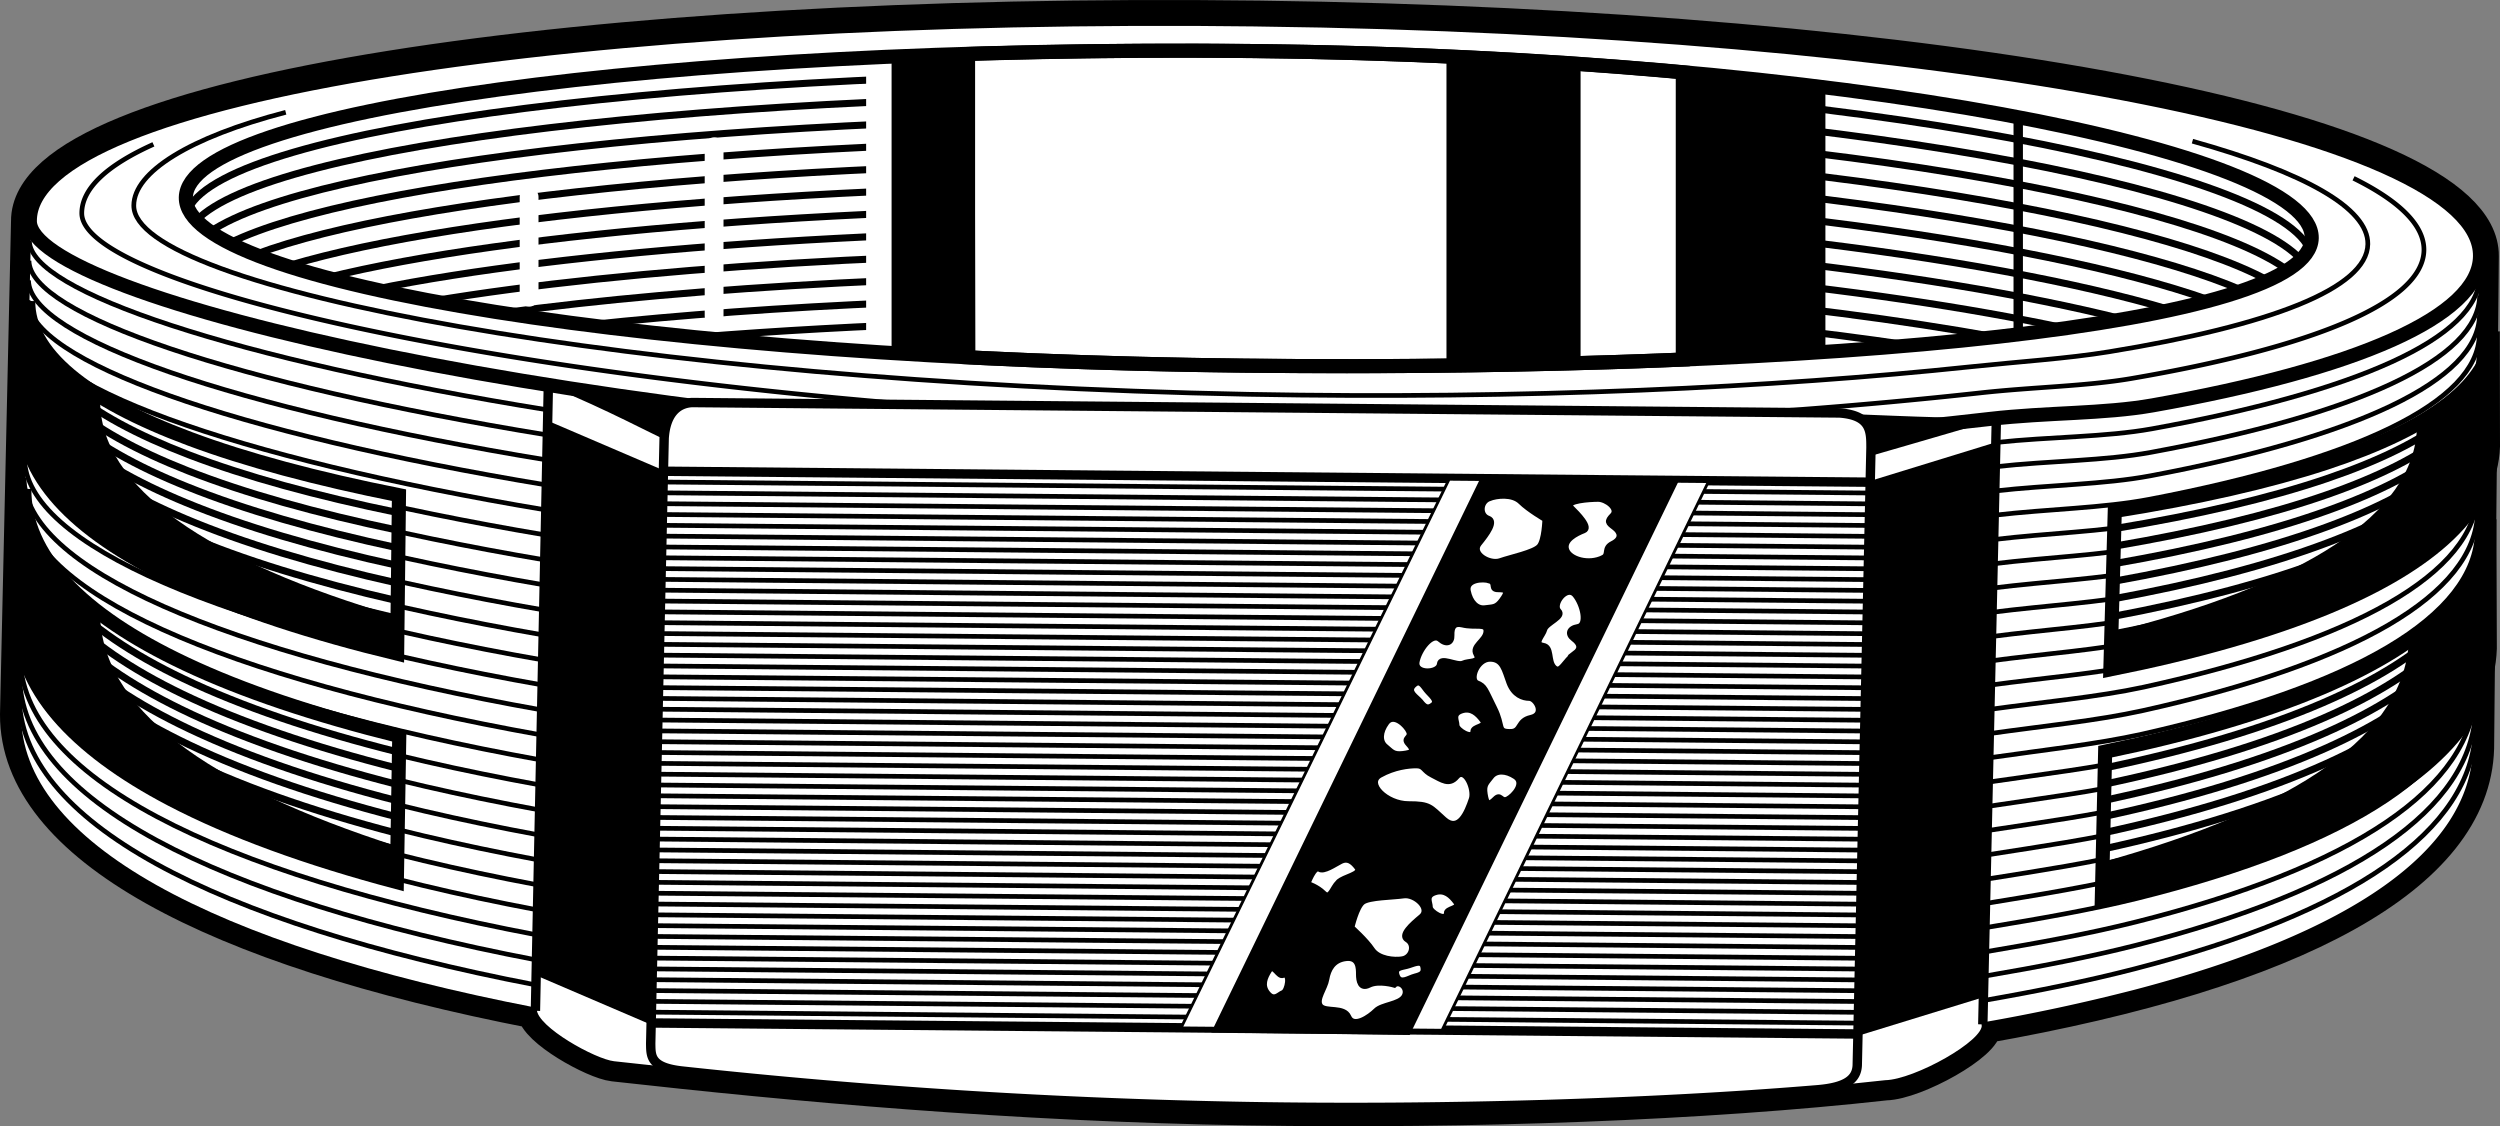
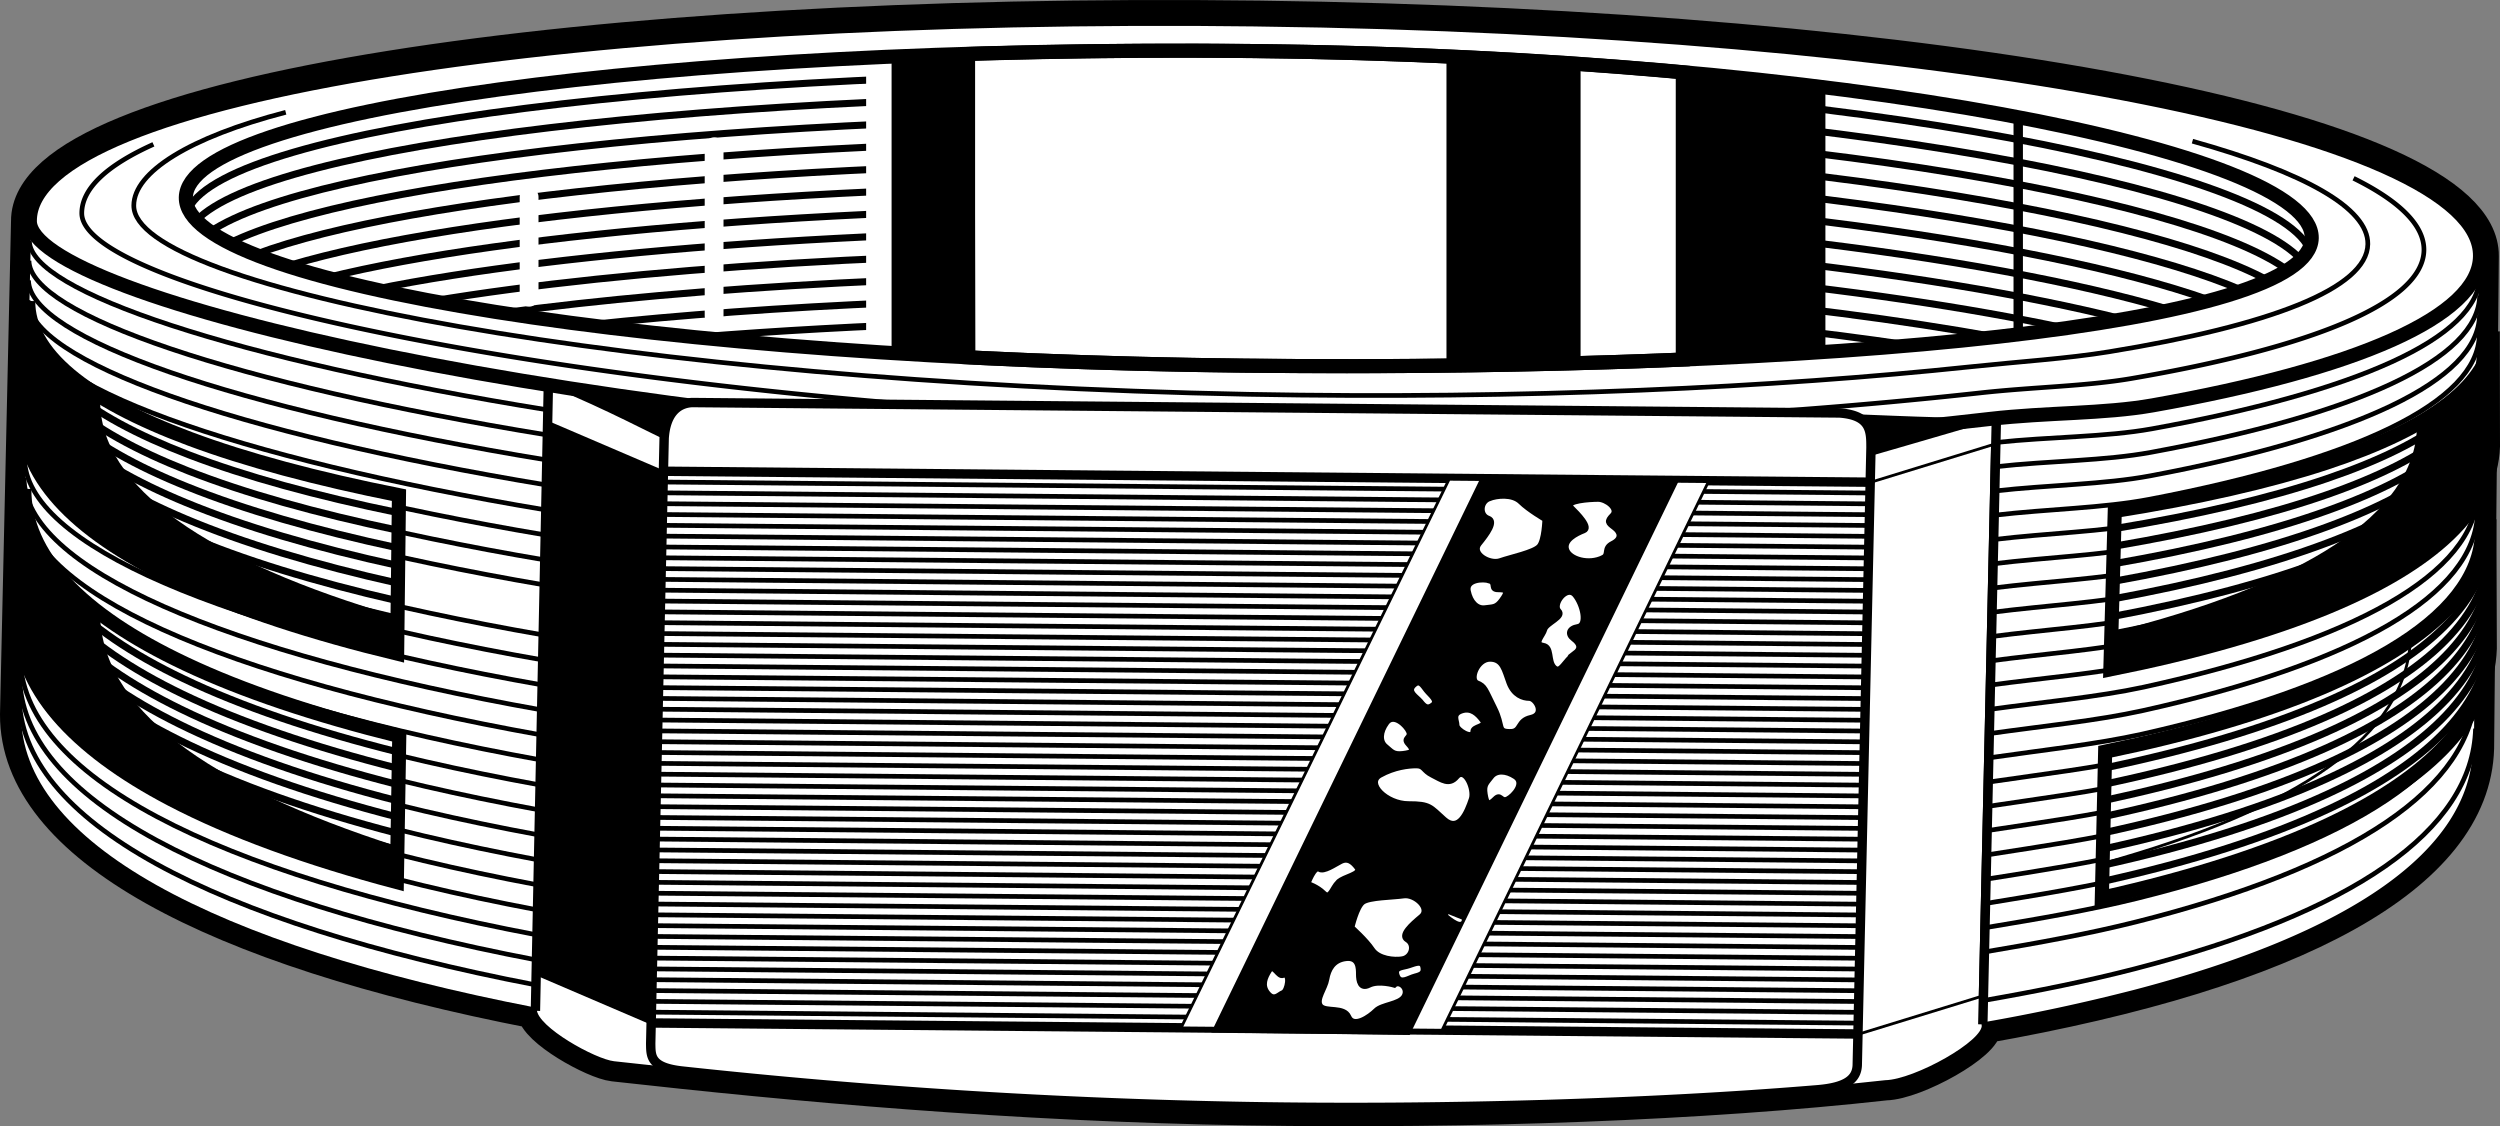
<svg xmlns="http://www.w3.org/2000/svg" width="132.91" height="59.875">
  <rect width="100%" height="100%" fill="#808080" stroke="none" />
  <path d="M1 37.983c-.03 6.875 10.227 12.367 27.465 15.71.055.97 3.156 2.688 4.172 2.801 9.586 1.07 20.937 2.121 33.683 2.336 11.852.2 24.38-.265 33.914-1.328 1.559-.031 5.336-2.129 5.196-3.023 16.566-2.914 25.976-7.985 26.168-14.7l.25-26.16c.09-6.757-28.961-12.117-64.887-12.586C31.035.57 1.531 5.003 1.586 11.76L1 37.983" />
  <path fill="none" stroke="#000" stroke-width="2" d="M1 37.983c-.03 6.875 10.227 12.367 27.465 15.71.055.97 3.156 2.688 4.172 2.801 9.586 1.07 20.937 2.121 33.683 2.336 11.852.2 24.38-.265 33.914-1.328 1.559-.031 5.336-2.129 5.196-3.023 16.566-2.914 25.976-7.985 26.168-14.7l.25-26.16c.09-6.757-28.961-12.117-64.887-12.586C31.035.57 1.531 5.003 1.586 11.76Zm0 0" />
  <path fill="#fff" d="M1 37.983c-.03 6.875 10.227 12.367 27.465 15.71.055.97 3.156 2.688 4.172 2.801 9.586 1.07 20.937 2.121 33.683 2.336 11.852.2 24.38-.265 33.914-1.328 1.559-.031 5.336-2.129 5.196-3.023 16.566-2.914 25.976-7.985 26.168-14.7l.25-26.16c.09-6.757-28.961-12.117-64.887-12.586C31.035.57 1.531 5.003 1.586 11.76L1 37.983" />
  <path fill="none" stroke="#000" stroke-width=".15" d="M1 37.983c-.03 6.875 10.227 12.367 27.465 15.71.055.97 3.156 2.688 4.172 2.801 9.586 1.07 20.937 2.121 33.683 2.336 11.852.2 24.38-.265 33.914-1.328 1.559-.031 5.336-2.129 5.196-3.023 16.566-2.914 25.976-7.985 26.168-14.7l.25-26.16c.09-6.757-28.961-12.117-64.887-12.586C31.035.57 1.531 5.003 1.586 11.76Zm0 0" />
  <path fill="#fff" d="M66.961 1.033C31.035.57 1.531 5.003 1.586 11.76c.031 4.094 29.152 10.957 65.055 12.254 14.797.531 28.238-.484 39.152-1.742 3.05-.352 6.059-.262 8.656-.723 10.774-1.914 17.36-4.715 17.399-7.93.09-6.757-28.961-12.117-64.887-12.586" />
  <path fill="none" stroke="#000" stroke-width=".75" d="M66.961 1.033C31.035.57 1.531 5.003 1.586 11.76c.031 4.094 29.152 10.957 65.055 12.254 14.797.531 28.238-.484 39.152-1.742 3.05-.352 6.059-.262 8.656-.723 10.774-1.914 17.36-4.715 17.399-7.93.09-6.757-28.961-12.117-64.887-12.586Zm0 0" />
  <path fill="none" stroke="#000" stroke-width=".25" d="M105.43 54.479a103.061 103.061 0 0 0 8.02-1.723c11.554-3.016 17.991-7.433 18.148-12.976" />
  <path fill="none" stroke="#000" stroke-width=".25" d="M105.461 53.19c2.895-.504 5.582-1.051 8.031-1.684 11.52-2.969 17.965-7.324 18.117-12.77" />
-   <path fill="none" stroke="#000" stroke-width=".25" d="M105.488 51.897c2.899-.492 5.59-1.016 8.043-1.637 11.493-2.926 17.938-7.219 18.086-12.57" />
  <path fill="none" stroke="#000" stroke-width=".25" d="M105.516 50.608c2.898-.485 5.601-.98 8.054-1.598 11.461-2.883 17.914-7.105 18.059-12.367" />
  <path fill="none" stroke="#000" stroke-width=".25" d="M105.543 49.319c2.902-.477 5.613-.95 8.066-1.555 11.43-2.84 17.891-7 18.028-12.168" />
  <path fill="none" stroke="#000" stroke-width=".25" d="M105.57 48.03c2.903-.47 5.621-.918 8.082-1.516 11.395-2.793 17.864-6.89 17.997-11.965" />
  <path fill="none" stroke="#000" stroke-width=".25" d="M105.598 46.74c2.906-.46 5.633-.882 8.093-1.472 11.368-2.75 17.836-6.785 17.965-11.766" />
  <path fill="none" stroke="#000" stroke-width=".25" d="M105.625 45.451c2.906-.453 5.64-.851 8.106-1.433 11.335-2.707 17.812-6.672 17.937-11.563" />
  <path fill="none" stroke="#000" stroke-width=".25" d="M105.652 44.158c2.91-.445 5.653-.812 8.118-1.39 11.304-2.66 17.789-6.563 17.91-11.36" />
  <path fill="none" stroke="#000" stroke-width=".25" d="M105.68 42.87c2.91-.438 5.664-.782 8.129-1.348 11.273-2.617 17.765-6.457 17.879-11.16" />
  <path fill="none" stroke="#000" stroke-width=".25" d="M105.707 41.58c2.914-.43 5.672-.746 8.145-1.308 11.242-2.574 17.734-6.344 17.847-10.953" />
  <path fill="none" stroke="#000" stroke-width=".25" d="M105.734 40.291c2.915-.422 5.684-.715 8.157-1.265 11.21-2.532 17.71-6.239 17.816-10.754" />
  <path fill="none" stroke="#000" stroke-width=".25" d="M105.766 39.002c2.914-.414 5.691-.68 8.164-1.226 11.18-2.485 17.687-6.13 17.789-10.551" />
  <path fill="none" stroke="#000" stroke-width=".25" d="M105.793 37.713c2.914-.406 5.7-.648 8.176-1.183 11.148-2.446 17.664-6.02 17.758-10.352" />
  <path fill="none" stroke="#000" stroke-width=".25" d="M105.82 36.42c2.918-.394 5.711-.61 8.192-1.14 11.117-2.399 17.633-5.91 17.726-10.149" />
  <path fill="none" stroke="#000" stroke-width=".25" d="M105.848 35.131c2.918-.387 5.722-.578 8.203-1.101 11.086-2.352 17.61-5.801 17.7-9.946" />
  <path fill="none" stroke="#000" stroke-width=".25" d="M105.875 33.842c2.922-.383 5.73-.543 8.215-1.059 11.055-2.308 17.586-5.695 17.668-9.746" />
  <path fill="none" stroke="#000" stroke-width=".25" d="M105.902 32.553c2.922-.375 5.743-.512 8.227-1.02 11.023-2.265 17.562-5.585 17.64-9.543" />
  <path fill="none" stroke="#000" stroke-width=".25" d="M105.93 31.264c2.926-.367 5.754-.477 8.238-.977 10.996-2.222 17.54-5.476 17.61-9.343" />
  <path fill="none" stroke="#000" stroke-width=".25" d="M105.957 29.975c2.93-.36 5.762-.445 8.254-.938 10.961-2.175 17.508-5.367 17.578-9.14" />
  <path fill="none" stroke="#000" stroke-width=".25" d="M105.984 28.686c2.93-.352 5.774-.41 8.266-.895 10.93-2.136 17.484-5.261 17.55-8.937" />
  <path fill="none" stroke="#000" stroke-width=".25" d="M106.012 27.393c2.93-.34 5.785-.375 8.277-.852 10.899-2.09 17.461-5.148 17.52-8.734" />
  <path fill="none" stroke="#000" stroke-width=".25" d="M106.04 26.104c2.933-.332 5.792-.34 8.288-.809 10.867-2.047 17.438-5.043 17.492-8.535" />
  <path fill="none" stroke="#000" stroke-width=".25" d="M106.066 24.815c2.938-.325 5.805-.309 8.301-.77 10.84-2.004 17.41-4.933 17.461-8.332" />
  <path fill="none" stroke="#000" stroke-width=".25" d="M106.098 23.526c2.933-.317 5.808-.278 8.312-.73 10.805-1.958 17.383-4.821 17.43-8.13" />
  <path fill="none" stroke="#000" stroke-width=".25" d="M106.125 22.237c2.938-.309 5.82-.243 8.324-.688 10.774-1.914 17.36-4.715 17.399-7.93" />
  <path fill="none" stroke="#000" stroke-width=".25" d="M8.156 7.674c-2.465 1.11-3.808 2.344-3.808 3.664 0 4.27 27.824 10.18 62.164 11.149a285.78 285.78 0 0 0 38.75-1.598c2.851-.316 5.613-.352 8.023-.762 9.668-1.656 15.543-4.043 15.582-6.828.016-1.324-1.304-2.613-3.742-3.82" />
  <path fill="none" stroke="#000" stroke-width=".25" d="M15.191 5.971c-5.125 1.332-8.066 3.18-8.078 4.95-.039 4.44 26.493 9.398 59.266 10.042 14.66.277 28.012-.367 38.348-1.46 2.66-.282 5.172-.438 7.398-.802 8.559-1.394 13.723-3.367 13.758-5.722.027-1.922-3.395-3.817-9.324-5.473" />
  <path fill="none" stroke="#000" stroke-width=".375" d="M122.75 13.205c-2.11-4.43-26.45-8.996-56.223-9.3C36.72 3.6 12.242 6.764 10.04 11.073" />
  <path fill="none" stroke="#000" stroke-width=".375" d="M122.336 13.803c-3.879-4.234-27.367-8.418-55.809-8.707-28.574-.293-52.246 2.602-56.101 6.637" />
  <path fill="none" stroke="#000" stroke-width=".375" d="M121.64 14.381c-5.46-4.016-28.042-7.816-55.113-8.094-27.113-.277-49.812 2.317-55.355 6.028" />
  <path fill="none" stroke="#000" stroke-width=".375" d="M120.594 14.916c-6.89-3.765-28.473-7.18-54.067-7.441-25.66-.262-47.363 2.047-54.316 5.441" />
  <path fill="none" stroke="#000" stroke-width=".375" d="M119.246 15.455c-8.066-3.5-28.61-6.543-52.719-6.789-24.148-.246-44.793 1.785-52.937 4.856" />
  <path fill="none" stroke="#000" stroke-width=".375" d="M117.438 15.944c-9.055-3.2-28.434-5.856-50.91-6.086-22.532-.23-42.016 1.52-51.137 4.25" />
  <path fill="none" stroke="#000" stroke-width=".375" d="M115.348 16.46c-9.742-2.891-27.946-5.2-48.82-5.415-21.024-.215-39.391 1.297-49.169 3.719" />
  <path fill="none" stroke="#000" stroke-width=".375" d="M112.79 16.951c-10.184-2.554-27.099-4.515-46.263-4.714-19.32-.196-36.402 1.066-46.628 3.148" />
  <path fill="none" stroke="#000" stroke-width=".375" d="M109.867 17.463c-10.336-2.215-25.906-3.855-43.34-4.035-17.488-.18-33.136.836-43.535 2.574" />
  <path fill="none" stroke="#000" stroke-width=".375" d="M106.184 17.932C96.004 16.088 82 14.78 66.527 14.619c-15.527-.16-29.605.625-39.843 2.02" />
  <path fill="none" stroke="#000" stroke-width=".375" d="M101.504 18.35c-9.61-1.43-21.758-2.406-34.977-2.54-13.304-.136-25.546.419-35.218 1.458" />
  <path fill="none" stroke="#000" stroke-width=".375" d="M95.809 18.783c-8.532-1.011-18.555-1.671-29.282-1.785-10.828-.11-20.953.239-29.562.934" />
  <path fill="none" stroke="#000" stroke-width=".375" d="M87.965 19.182a292.026 292.026 0 0 0-21.438-.992 358.952 358.952 0 0 0-21.593.41" />
  <path fill="#fff" d="M132.344 27.608c-.121 3.527-3.242 6.543-8.91 8.957-3.102 1.32-6.965 2.457-11.516 3.398l-.176 7.766c4.828-1.082 8.91-2.395 12.133-3.922 5.375-2.547 8.371-5.688 8.492-9.328l-.023-6.871" />
  <path fill="none" stroke="#000" stroke-width=".75" d="M132.344 27.608c-.121 3.527-3.242 6.543-8.91 8.957-3.102 1.32-6.965 2.457-11.516 3.398l-.176 7.766c4.828-1.082 8.91-2.395 12.133-3.922 5.375-2.547 8.371-5.688 8.492-9.328zm0 0" />
-   <path d="M111.742 47.729c12.875-2.88 20.43-7.422 20.625-13.25l-.023-6.871c-.082 2.386-1.504 4.449-4.195 6.34-.176 5.171-6.02 9.078-16.36 11.96l-.047 1.82" />
  <path fill="none" stroke="#000" stroke-width=".15" d="M111.742 47.729c12.875-2.88 20.43-7.422 20.625-13.25l-.023-6.871c-.082 2.386-1.504 4.449-4.195 6.34-.176 5.171-6.02 9.078-16.36 11.96zm0 0" />
  <path fill="#fff" d="M132.524 17.62c-.09 2.773-3.223 5.124-8.856 6.984-3.043 1-6.82 1.86-11.238 2.562l-.235 8.422c4.567-.914 8.454-2.027 11.567-3.316 5.562-2.305 8.66-5.176 8.773-8.532l-.011-6.12" />
  <path fill="none" stroke="#000" stroke-width=".75" d="M132.524 17.62c-.09 2.773-3.223 5.124-8.856 6.984-3.043 1-6.82 1.86-11.238 2.562l-.235 8.422c4.567-.914 8.454-2.027 11.567-3.316 5.562-2.305 8.66-5.176 8.773-8.532zm0 0" />
  <path d="M112.195 35.588c12.723-2.555 20.164-6.613 20.34-11.848l-.011-6.12c-.06 1.82-1.43 3.417-3.954 4.85v.282c-.156 4.664-6.086 8.399-16.378 10.965l.004 1.871" />
  <path fill="none" stroke="#000" stroke-width=".15" d="M112.195 35.588c12.723-2.555 20.164-6.613 20.34-11.848l-.011-6.12c-.06 1.82-1.43 3.417-3.954 4.85v.282c-.156 4.664-6.086 8.399-16.378 10.965zm0 0" />
  <path fill="none" stroke="#000" stroke-width=".375" d="M111.742 47.729c4.828-1.082 8.91-2.395 12.133-3.922 5.375-2.547 8.371-5.688 8.492-9.328" />
  <path fill="none" stroke="#000" stroke-width=".375" d="M111.762 46.865c4.797-1.062 8.855-2.359 12.062-3.863 5.407-2.531 8.418-5.656 8.543-9.289" />
  <path fill="none" stroke="#000" stroke-width=".375" d="M111.781 46.002c4.766-1.047 8.801-2.324 11.996-3.804 5.438-2.516 8.461-5.63 8.586-9.247" />
  <path fill="none" stroke="#000" stroke-width=".375" d="M111.8 45.139c4.74-1.031 8.747-2.29 11.927-3.746 5.472-2.5 8.511-5.602 8.632-9.203" />
  <path fill="none" stroke="#000" stroke-width=".375" d="M111.82 44.276c4.707-1.016 8.692-2.254 11.86-3.688 5.504-2.488 8.554-5.574 8.68-9.164" />
  <path fill="none" stroke="#000" stroke-width=".375" d="M111.84 43.412c4.676-1 8.633-2.218 11.793-3.629 5.535-2.472 8.601-5.546 8.723-9.12" />
  <path fill="none" stroke="#000" stroke-width=".375" d="M111.86 42.553c4.644-.988 8.578-2.188 11.722-3.574 5.57-2.457 8.649-5.516 8.77-9.078" />
  <path fill="none" stroke="#000" stroke-width=".375" d="M111.879 41.69c4.613-.973 8.523-2.149 11.652-3.516 5.606-2.441 8.7-5.488 8.817-9.039" />
  <path fill="none" stroke="#000" stroke-width=".375" d="M111.899 40.826c4.582-.957 8.468-2.113 11.585-3.457 5.633-2.43 8.743-5.46 8.864-8.996" />
  <path fill="none" stroke="#000" stroke-width=".375" d="M132.344 27.608c-.121 3.527-3.242 6.543-8.91 8.957-3.102 1.32-6.965 2.457-11.516 3.398" />
  <path fill="none" stroke="#000" stroke-width=".375" d="M112.195 35.588c4.567-.914 8.454-2.027 11.567-3.316 5.562-2.305 8.66-5.176 8.773-8.532" />
  <path fill="none" stroke="#000" stroke-width=".375" d="M112.223 34.655c4.55-.895 8.422-1.977 11.527-3.235 5.57-2.254 8.676-5.07 8.785-8.36" />
  <path fill="none" stroke="#000" stroke-width=".375" d="M112.25 33.721c4.531-.871 8.39-1.926 11.492-3.152 5.574-2.207 8.684-4.965 8.79-8.192" />
  <path fill="none" stroke="#000" stroke-width=".375" d="M112.274 32.783c4.519-.847 8.367-1.875 11.457-3.07 5.585-2.152 8.695-4.851 8.8-8.012" />
  <path fill="none" stroke="#000" stroke-width=".375" d="M112.3 31.846c4.5-.82 8.337-1.82 11.419-2.984 5.594-2.102 8.707-4.747 8.812-7.84" />
  <path fill="none" stroke="#000" stroke-width=".375" d="M112.324 30.912c4.485-.8 8.309-1.77 11.387-2.902 5.602-2.055 8.719-4.637 8.816-7.672" />
  <path fill="none" stroke="#000" stroke-width=".375" d="M112.352 29.975c4.468-.774 8.28-1.719 11.347-2.817 5.61-2.003 8.73-4.53 8.828-7.5" />
  <path fill="none" stroke="#000" stroke-width=".375" d="M112.379 29.041c4.45-.754 8.25-1.668 11.309-2.734 5.617-1.957 8.742-4.422 8.836-7.324" />
  <path fill="none" stroke="#000" stroke-width=".375" d="M112.402 28.104c4.438-.727 8.223-1.614 11.274-2.649 5.629-1.91 8.758-4.316 8.848-7.152" />
  <path fill="none" stroke="#000" stroke-width=".375" d="M132.524 17.62c-.09 2.773-3.223 5.124-8.856 6.984-3.043 1-6.82 1.86-11.238 2.562" />
  <path fill="#fff" d="M51.465 2.87a377.39 377.39 0 0 1 15.062-.157c8.172.086 15.934.496 22.938 1.133v15.27c-7.086.296-14.945.41-23.215.324a371.164 371.164 0 0 1-14.77-.442l-.015-7.695V2.869" />
  <path fill="none" stroke="#000" stroke-width=".75" d="M51.465 2.87a377.39 377.39 0 0 1 15.062-.157c8.172.086 15.934.496 22.938 1.133v15.27c-7.086.296-14.945.41-23.215.324a371.164 371.164 0 0 1-14.77-.442l-.015-7.695zm0 0" />
  <path d="M89.465 12.428v6.687c2.621-.109 5.125-.246 7.516-.406V4.643a231.952 231.952 0 0 0-7.516-.793v8.578" />
  <path fill="none" stroke="#000" stroke-width=".13" d="M89.465 12.428v6.687c2.621-.109 5.125-.246 7.516-.406V4.643a231.964 231.964 0 0 0-7.516-.793zm0 0" />
  <path d="M76.965 3.006c2.39.106 4.726.25 7 .406v15.891c-2.274.062-4.61.102-7 .129V3.006" />
  <path fill="none" stroke="#000" stroke-width=".13" d="M76.965 3.006c2.39.106 4.726.25 7 .406v15.891c-2.274.062-4.61.102-7 .129zm0 0" />
  <path fill="#fff" d="M46.047 3.076c2.73-.054 4.062-.156 5.418-.199v16.117c-1.356-.066-2.691-.203-5.418-.285V3.076" />
  <path d="M47.465 3.014c1.312-.055 2.644-.094 4-.137v16.117c-1.356-.066-2.691-.14-4-.222V3.014" />
  <path fill="none" stroke="#000" stroke-width=".13" d="M47.465 3.014c1.312-.055 2.644-.094 4-.137v16.117c-1.356-.066-2.691-.14-4-.222zm0 0" />
  <path fill="none" stroke="#000" stroke-width=".75" d="M66.527 2.713C35.317 2.397 9.953 5.881 9.88 10.498c-.078 4.617 25.16 8.621 56.371 8.942 31.211.32 56.57-2.164 56.649-6.785.078-4.618-25.165-9.622-56.372-9.942Zm0 0" />
  <path fill="none" stroke="#000" stroke-width=".25" d="M1 37.983c-.03 6.875 10.227 12.367 27.465 15.71" />
  <path fill="none" stroke="#000" stroke-width=".25" d="M1.024 36.932c-.032 6.703 10.253 12.113 27.468 15.433" />
  <path fill="none" stroke="#000" stroke-width=".25" d="M1.047 35.885c-.027 6.523 10.281 11.86 27.477 15.152" />
  <path fill="none" stroke="#000" stroke-width=".25" d="M1.07 34.834c-.023 6.352 10.309 11.61 27.485 14.871" />
  <path fill="none" stroke="#000" stroke-width=".25" d="M1.094 33.787c-.024 6.176 10.34 11.356 27.492 14.59" />
  <path fill="none" stroke="#000" stroke-width=".25" d="M1.117 32.737c-.02 6.003 10.367 11.101 27.496 14.312" />
  <path fill="none" stroke="#000" stroke-width=".25" d="M1.14 31.69c-.019 5.824 10.395 10.847 27.505 14.031" />
  <path fill="none" stroke="#000" stroke-width=".25" d="M1.164 30.639C1.15 36.29 11.586 41.237 28.672 44.393" />
  <path fill="none" stroke="#000" stroke-width=".25" d="M1.188 29.592c-.016 5.477 10.453 10.344 27.515 13.473" />
  <path fill="none" stroke="#000" stroke-width=".25" d="M1.211 28.541c-.012 5.305 10.48 10.094 27.523 13.196" />
  <path fill="none" stroke="#000" stroke-width=".25" d="M1.234 27.494c-.011 5.125 10.508 9.836 27.528 12.91" />
  <path fill="none" stroke="#000" stroke-width=".25" d="M1.258 26.444c-.008 4.953 10.535 9.586 27.535 12.632" />
  <path fill="none" stroke="#000" stroke-width=".25" d="M1.281 25.397c-.007 4.777 10.567 9.332 27.543 12.351" />
  <path fill="none" stroke="#000" stroke-width=".25" d="M1.305 24.346C1.3 28.948 11.899 33.428 28.852 36.42" />
  <path fill="none" stroke="#000" stroke-width=".25" d="M1.328 23.295c-.004 4.43 10.621 8.832 27.555 11.797" />
  <path fill="none" stroke="#000" stroke-width=".25" d="M1.352 22.248c0 4.254 10.648 8.575 27.562 11.516" />
-   <path fill="none" stroke="#000" stroke-width=".25" d="M1.375 21.201c0 4.079 10.676 8.32 27.566 11.235" />
  <path fill="none" stroke="#000" stroke-width=".25" d="M1.399 20.15c.003 3.903 10.707 8.071 27.574 10.954" />
  <path fill="none" stroke="#000" stroke-width=".25" d="M1.422 19.104c.004 3.726 10.734 7.816 27.582 10.672" />
  <path fill="none" stroke="#000" stroke-width=".25" d="M1.445 18.053c.008 3.555 10.762 7.562 27.586 10.395" />
  <path fill="none" stroke="#000" stroke-width=".25" d="M1.469 17.002c.012 3.383 10.789 7.313 27.594 10.117" />
  <path fill="none" stroke="#000" stroke-width=".25" d="M1.492 15.955c.012 3.203 10.82 7.059 27.602 9.836" />
  <path fill="none" stroke="#000" stroke-width=".25" d="M1.516 14.905c.015 3.03 10.847 6.808 27.605 9.558" />
  <path fill="none" stroke="#000" stroke-width=".25" d="M1.54 13.858c.015 2.851 10.874 6.55 27.612 9.277" />
  <path fill="none" stroke="#000" stroke-width=".25" d="M1.563 12.81c.02 2.677 10.902 6.298 27.617 8.993" />
  <path fill="none" stroke="#000" stroke-width=".25" d="M1.586 11.76c.02 2.504 10.934 6.047 27.625 8.715" />
  <path fill="#fff" d="M1.293 25.994c-.02 3.528 2.984 6.664 8.555 9.293 3.047 1.442 6.867 2.727 11.379 3.844l-.13 7.766c-4.78-1.266-8.808-2.739-11.968-4.387C3.856 39.756.984 36.502 1 32.858l.293-6.864" />
  <path fill="none" stroke="#000" stroke-width=".75" d="M1.293 25.994c-.02 3.528 2.984 6.664 8.555 9.293 3.047 1.442 6.867 2.727 11.379 3.844l-.13 7.766c-4.78-1.266-8.808-2.739-11.968-4.387C3.856 39.756.984 36.502 1 32.858Zm0 0" />
  <path d="M21.098 46.897C8.344 43.522.973 38.686 1 32.857l.293-6.863c-.012 2.387 1.328 4.504 3.95 6.496-.028 5.176 5.66 9.305 15.878 12.586l-.023 1.82" />
  <path fill="none" stroke="#000" stroke-width=".15" d="M21.098 46.897C8.344 43.522.973 38.686 1 32.857l.293-6.863c-.012 2.387 1.328 4.504 3.95 6.496-.028 5.176 5.66 9.305 15.878 12.586zm0 0" />
  <path fill="#fff" d="M1.5 16.006c-.016 2.774 3.024 5.246 8.582 7.32 3 1.122 6.738 2.125 11.129 3l-.098 8.426c-4.523-1.094-8.363-2.355-11.425-3.765-5.47-2.52-8.454-5.508-8.438-8.868l.25-6.113" />
  <path fill="none" stroke="#000" stroke-width=".75" d="M1.5 16.006c-.016 2.774 3.024 5.246 8.582 7.32 3 1.122 6.738 2.125 11.129 3l-.098 8.426c-4.523-1.094-8.363-2.355-11.425-3.765-5.47-2.52-8.454-5.508-8.438-8.868zm0 0" />
  <path d="M21.113 34.752C8.504 31.705 1.223 27.358 1.25 22.12l.25-6.113c-.012 1.82 1.297 3.469 3.762 5.004l-.012.277c-.023 4.668 5.758 8.63 15.941 11.59l-.078 1.875" />
  <path fill="none" stroke="#000" stroke-width=".15" d="M21.113 34.752C8.504 31.705 1.223 27.358 1.25 22.12l.25-6.113c-.012 1.82 1.297 3.469 3.762 5.004l-.012.277c-.023 4.668 5.758 8.63 15.941 11.59zm0 0" />
  <path fill="none" stroke="#000" stroke-width=".375" d="M21.098 46.897c-4.782-1.266-8.809-2.739-11.969-4.387C3.856 39.756.984 36.502 1 32.858" />
  <path fill="none" stroke="#000" stroke-width=".375" d="M21.113 46.033c-4.754-1.25-8.757-2.699-11.906-4.328-5.305-2.738-8.191-5.98-8.172-9.609" />
  <path fill="none" stroke="#000" stroke-width=".375" d="M21.125 45.17c-4.723-1.23-8.7-2.66-11.836-4.265-5.34-2.727-8.242-5.957-8.223-9.575" />
  <path fill="none" stroke="#000" stroke-width=".375" d="M21.14 44.307c-4.69-1.215-8.648-2.625-11.773-4.207-5.37-2.711-8.285-5.926-8.27-9.531" />
  <path fill="none" stroke="#000" stroke-width=".375" d="M21.156 43.444c-4.664-1.2-8.597-2.586-11.71-4.145-5.403-2.7-8.333-5.902-8.317-9.492" />
  <path fill="none" stroke="#000" stroke-width=".375" d="M21.168 42.584c-4.633-1.183-8.543-2.554-11.64-4.086-5.438-2.687-8.383-5.875-8.364-9.453" />
  <path fill="none" stroke="#000" stroke-width=".375" d="M21.184 41.721c-4.602-1.168-8.489-2.516-11.578-4.027-5.47-2.672-8.426-5.848-8.41-9.414" />
  <path fill="none" stroke="#000" stroke-width=".375" d="M21.195 40.858c-4.57-1.153-8.433-2.48-11.507-3.965-5.504-2.656-8.477-5.82-8.461-9.375" />
  <path fill="none" stroke="#000" stroke-width=".375" d="M21.211 39.994c-4.543-1.132-8.383-2.441-11.445-3.906-5.535-2.64-8.524-5.793-8.504-9.332" />
  <path fill="none" stroke="#000" stroke-width=".375" d="M1.293 25.994c-.02 3.528 2.984 6.664 8.555 9.293 3.047 1.442 6.867 2.727 11.379 3.844" />
  <path fill="none" stroke="#000" stroke-width=".375" d="M21.113 34.752c-4.523-1.094-8.363-2.355-11.425-3.765-5.47-2.52-8.454-5.508-8.438-8.868" />
  <path fill="none" stroke="#000" stroke-width=".375" d="M21.125 33.815c-4.512-1.07-8.34-2.301-11.394-3.68-5.477-2.469-8.47-5.402-8.454-8.695" />
  <path fill="none" stroke="#000" stroke-width=".375" d="M21.137 32.877c-4.496-1.043-8.313-2.25-11.363-3.594-5.489-2.418-8.485-5.293-8.47-8.523" />
  <path fill="none" stroke="#000" stroke-width=".375" d="M21.149 31.944c-4.481-1.024-8.29-2.2-11.333-3.512-5.496-2.367-8.5-5.188-8.48-8.352" />
  <path fill="none" stroke="#000" stroke-width=".375" d="M21.156 31.006c-4.465-.996-8.257-2.144-11.293-3.426-5.507-2.32-8.52-5.078-8.5-8.175" />
  <path fill="none" stroke="#000" stroke-width=".375" d="M21.168 30.069c-4.45-.97-8.234-2.09-11.262-3.34-5.52-2.27-8.535-4.973-8.515-8.004" />
  <path fill="none" stroke="#000" stroke-width=".375" d="M21.18 29.135c-4.438-.95-8.207-2.04-11.23-3.258-5.528-2.219-8.548-4.863-8.532-7.832" />
  <path fill="none" stroke="#000" stroke-width=".375" d="M21.188 28.198c-4.418-.922-8.18-1.985-11.196-3.168-5.539-2.176-8.566-4.762-8.547-7.665" />
  <path fill="none" stroke="#000" stroke-width=".375" d="M21.2 27.264c-4.403-.902-8.153-1.934-11.165-3.086-5.547-2.125-8.578-4.652-8.562-7.492" />
  <path fill="none" stroke="#000" stroke-width=".375" d="M1.5 16.006c-.016 2.774 3.024 5.246 8.582 7.32 3 1.122 6.738 2.125 11.129 3" />
  <path d="M105.84 22.303c-2.121.625-6.875 2-6.875 2-.75.125-3.5-2.25-2-2.25s5.375.25 8.875.25" />
  <path fill="none" stroke="#000" stroke-width=".15" d="M105.84 22.303c-2.121.625-6.875 2-6.875 2-.75.125-3.5-2.25-2-2.25s5.375.25 8.875.25zm0 0" />
  <path d="M29.34 20.49c3.113 1.293 5.187 2.438 6.437 3 1.25.563 3.813-1.937 1.938-2-1.875-.062-6.625-.562-8.375-1" />
  <path fill="none" stroke="#000" stroke-width=".15" d="M29.34 20.49c3.113 1.293 5.187 2.438 6.437 3 1.25.563 3.813-1.937 1.938-2-1.875-.062-6.625-.562-8.375-1zm0 0" />
  <path fill="#fff" d="m35.309 23.303-.364 16.332-.351 15.836c.012.664-.043 1.289 1.707 1.473a333.33 333.33 0 0 0 30.02 1.886c10.093.172 21.312-.144 30.308-.894 1.5-.125 2.078-.551 2.11-1.301l.347-15.664.383-17.172c0-.875-.004-1.719-1.672-1.844l-61-.554c-.852.043-1.41.68-1.488 1.902" />
  <path fill="none" stroke="#000" stroke-width=".5" d="m35.309 23.303-.364 16.332-.351 15.836c.012.664-.043 1.289 1.707 1.473a333.33 333.33 0 0 0 30.02 1.886c10.093.172 21.312-.144 30.308-.894 1.5-.125 2.078-.551 2.11-1.301l.347-15.664.383-17.172c0-.875-.004-1.719-1.672-1.844l-61-.554c-.852.043-1.41.68-1.488 1.902zm0 0" />
  <path d="m29.145 22.46-.325 14.55-.328 14.762 6.125 2.625.328-14.762.325-14.55-6.125-2.626" />
  <path fill="none" stroke="#000" stroke-width=".15" d="m29.145 22.46-.325 14.55-.328 14.762 6.125 2.625.328-14.762.325-14.55zm0 0" />
-   <path d="m105.926 23.647-.34 15.324-.312 14.02-6.5 2 .312-14.02.34-15.324 6.5-2" />
  <path fill="none" stroke="#000" stroke-width=".15" d="m105.926 23.647-.34 15.324-.312 14.02-6.5 2 .312-14.02.34-15.324zm0 0" />
  <path fill="none" stroke="#000" stroke-width=".15" d="m99.426 25.647-.34 15.324-.312 14.02.003-.02-30.812-.281-33.336-.305-.012.012.328-14.762.325-14.55.027-.032 31.668.289 32.45.293zm0 0" />
  <path fill="none" stroke="#000" stroke-width=".5" d="m35.297 25.053 31.668.289 32.45.293" />
  <path fill="none" stroke="#000" stroke-width=".25" d="m99.399 26.21-32.415-.294-31.699-.289m64.102 1.16-32.383-.297-31.73-.289m64.101 1.161-32.351-.293-31.766-.29m64.105 1.157-32.32-.293-31.797-.29m64.106 1.161-32.29-.297-31.828-.289m64.102 1.16-32.254-.293-31.863-.293m64.105 1.16-32.222-.293-31.895-.289m64.106 1.157-32.192-.293-31.93-.29M99.3 30.815l-32.16-.293-31.96-.293m64.11 1.16-32.126-.293-31.996-.293m64.106 1.16L67.18 31.67l-32.028-.293m64.11 1.16-32.063-.293-32.058-.289m64.109 1.157-32.031-.29-32.09-.292m64.109 1.16-32-.293-32.125-.293m64.114 1.16-31.97-.29-32.155-.292m64.113 1.156-31.938-.289-32.187-.293m64.11 1.156-31.903-.289-32.223-.293m64.114 1.16-31.872-.292-32.253-.293m64.113 1.16-31.84-.29-32.285-.292m64.113 1.156-31.808-.29-32.32-.292m64.113 1.156-31.774-.285-32.351-.297m64.113 1.16-31.742-.289-32.383-.297m64.113 1.16-31.707-.289-32.422-.296m64.117 1.16-31.68-.29-32.449-.292m64.118 1.156-31.645-.285-32.484-.297m64.117 1.16-31.617-.289-32.516-.297m64.117 1.16-31.582-.289-32.547-.293m64.118 1.156-31.551-.285-32.582-.297m64.12 1.157-31.519-.285-32.613-.297m64.122 1.16-31.49-.29-32.644-.296m64.121 1.16-31.457-.285-32.68-.297m64.126 1.156-31.426-.285-32.711-.297M99 44.615l-31.39-.285-32.743-.297m64.121 1.161-31.359-.286-32.777-.3m64.125 1.16-31.328-.285-32.81-.297m64.126 1.156-31.293-.285-32.844-.297m64.122 1.156-31.262-.281-32.875-.3m64.125 1.155-31.227-.28-32.91-.302m64.125 1.161-31.2-.286-32.937-.296m64.125 1.156-31.164-.281-32.976-.301m64.128 1.156-31.136-.281-33.004-.301m64.128 1.156-31.1-.281-33.04-.3m64.125 1.16-31.066-.286-33.075-.3m64.129 1.16-31.039-.282-33.101-.3m64.129 1.156-31.004-.281-33.137-.301m64.129 1.16-30.977-.285-33.168-.301m64.129 1.16-30.937-.281-33.203-.305m64.129 1.16-30.91-.28-33.231-.302M98.8 53.819l-30.874-.282-33.27-.3m64.134 1.156-30.849-.278-33.296-.304" />
  <path fill="none" stroke="#000" stroke-width=".5" d="m98.777 54.971-30.812-.281-33.336-.305" />
  <path fill="#fff" d="M77.04 25.479 62.79 54.647l13.874.125 14.164-29.168-13.789-.125" />
  <path fill="none" stroke="#000" stroke-width=".15" d="M77.04 25.479 62.79 54.647l13.874.125 14.164-29.168zm0 0" />
  <path fill="none" stroke="#000" stroke-width=".15" d="M78.953 25.479 64.79 54.647l10 .125 14.164-29.168zm0 0" />
  <path d="m83.965 25.541-5.012-.062-7.695 15.847-6.469 13.32 5.512.067 4.488.059 5.934-12.215 8.23-16.953-4.988-.063" />
  <path fill="none" stroke="#000" stroke-width=".5" d="m83.965 25.541-5.012-.062-7.695 15.847-6.469 13.32 5.512.067 4.488.059 5.934-12.215 8.23-16.953zm0 0" />
  <path fill="none" stroke="#000" stroke-width=".25" d="m78.559 26.291 5.027.063 4.973.062m-10.391.684 5.04.062 4.96.063m-10.394.683 5.05.067 4.95.058m-10.395.687 5.066.063 4.934.063m-10.395.684 5.082.066 4.918.059m-10.39.687 5.094.063 4.906.062M76.2 31.15l5.109.063 4.89.063m-10.394.684 5.125.066 4.875.058m-10.391.688 5.133.062 4.867.063m-10.394.683 5.148.067 4.852.058m-10.395.688 5.164.062 4.836.063m-10.395.683 5.18.067 4.82.058m-10.39.688 5.191.062 4.809.063m-10.395.684 5.204.066 4.796.059m-10.395.687 5.22.063 4.78.062m-10.394.684 5.235.066 4.765.059m-10.39.683 5.246.067 4.754.058m-10.395.688 5.262.062 4.738.063m-10.394.683 5.277.067 4.723.058m-10.395.688 5.29.062 4.71.063m-10.391.683 5.301.067 4.7.058m-10.395.684 5.316.066 4.684.059m-10.395.687 5.332.067 4.668.058m-10.394.684 5.348.066 4.652.06m-10.391.687 5.356.066 4.644.059m-10.394.683 5.37.067 4.63.058m-10.395.684 5.387.066 4.613.059m-10.394.687 5.402.067 4.598.058m-10.391.684 5.414.066 4.586.059m-10.394.687 5.425.067 4.575.058m-10.395.684 5.441.066 4.559.059m-10.394.684 5.456.07 4.543.055m-10.39.687 5.469.066 4.53.059m-10.394.684 5.485.07 4.515.055m-10.394.683 5.5.07 4.5.055" />
  <path fill="#fff" d="M74.133 52.385c.25-.25.75.168.5.586-.25.414-1.168.414-1.5.75-.336.332-1.168.914-1.418.332-.25-.582-1.25-.25-1.5-.582-.25-.336.25-.918.332-1.418.086-.5.336-1 1-1.082.668-.086.668.5.668.832 0 .332.082.832.582.582.5-.25 1.336 0 1.336 0" />
  <path fill="none" stroke="#000" stroke-width=".25" d="M74.133 52.385c.25-.25.75.168.5.586-.25.414-1.168.414-1.5.75-.336.332-1.168.914-1.418.332-.25-.582-1.25-.25-1.5-.582-.25-.336.25-.918.332-1.418.086-.5.336-1 1-1.082.668-.086.668.5.668.832 0 .332.082.832.582.582.5-.25 1.336 0 1.336 0zm0 0" />
  <path fill="#fff" d="M74.547 50.97c-.418.067-1.25 0-1.582-.5-.332-.5-1.082-1.167-1.082-1.167s.25-1.082.582-1.332c.332-.25 1.582-.25 2.168-.336.582-.082 1.414.668.914 1.086-.5.414-1.164 1-.75 1.25.418.25.25.914-.25 1" />
  <path fill="none" stroke="#000" stroke-width=".25" d="M74.547 50.971c-.418.066-1.25 0-1.582-.5-.332-.5-1.082-1.168-1.082-1.168s.25-1.082.582-1.332c.332-.25 1.582-.25 2.168-.336.582-.082 1.414.668.914 1.086-.5.414-1.164 1-.75 1.25.418.25.25.914-.25 1zm0 0" />
  <path fill="#fff" d="M79.18 26.518c.394-.153 1.222-.25 1.652.176.426.421 1.293.925 1.293.925s-.031 1.114-.309 1.422c-.277.313-1.5.563-2.058.758-.555.2-1.52-.371-1.113-.879.41-.508.945-1.21.488-1.375-.457-.16-.426-.847.047-1.027" />
  <path fill="none" stroke="#000" stroke-width=".25" d="M79.18 26.518c.394-.153 1.222-.25 1.652.176.426.421 1.293.925 1.293.925s-.031 1.114-.309 1.422c-.277.313-1.5.563-2.058.758-.555.2-1.52-.371-1.113-.879.41-.508.945-1.21.488-1.375-.457-.16-.426-.847.047-1.027zm0 0" />
  <path fill="#fff" d="M78.215 42.47c-.242.728-.668 1.75-1.418 1.083-.75-.668-.75-.832-1.914-.832-1.168 0-2.25-1.086-1.5-1.5.75-.418 1.5-.5 1.914-.5.418 0 .336.25.836.5.5.25.914.582 1.332.082.418-.5.918.668.75 1.168" />
  <path fill="none" stroke="#000" stroke-width=".25" d="M78.215 42.471c-.242.727-.668 1.75-1.418 1.082-.75-.668-.75-.832-1.914-.832-1.168 0-2.25-1.086-1.5-1.5.75-.418 1.5-.5 1.914-.5.418 0 .336.25.836.5.5.25.914.582 1.332.082.418-.5.918.668.75 1.168zm0 0" />
  <path fill="#fff" d="M80.297 38.885c-.711 0-.332-.25-.832-1.25-.5-1-.5-1.164-.918-1.332-.414-.168 0-1.25.668-1.25s.75.582 1 1.25.75.832 1.082.832c.336 0 .836.836.086 1-.75.168-.5.75-1.086.75" />
  <path fill="none" stroke="#000" stroke-width=".25" d="M80.297 38.885c-.711 0-.332-.25-.832-1.25-.5-1-.5-1.164-.918-1.332-.414-.168 0-1.25.668-1.25s.75.582 1 1.25.75.832 1.082.832c.336 0 .836.836.086 1-.75.168-.5.75-1.086.75zm0 0" />
  <path fill="#fff" d="M71.133 46.885c.297-.3 1.25-.414 1-.75-.25-.332-.5-.5-.836-.332-.332.168-.914.582-1.164.418-.25-.168-.586.75-.586.75s.5.164.836.5c.332.332.414-.25.75-.586" />
  <path fill="none" stroke="#000" stroke-width=".25" d="M71.133 46.885c.297-.3 1.25-.414 1-.75-.25-.332-.5-.5-.836-.332-.332.168-.914.582-1.164.418-.25-.168-.586.75-.586.75s.5.164.836.5c.332.332.414-.25.75-.586zm0 0" />
-   <path fill="#fff" d="M76.883 48.553c0-.3.75-.25.5-.582-.25-.336-.586-.668-1.086-.5-.5.164-.25.5-.25.75s.836.75.836.332" />
+   <path fill="#fff" d="M76.883 48.553s.836.75.836.332" />
  <path fill="none" stroke="#000" stroke-width=".25" d="M76.883 48.553c0-.3.75-.25.5-.582-.25-.336-.586-.668-1.086-.5-.5.164-.25.5-.25.75s.836.75.836.332zm0 0" />
  <path fill="#fff" d="M78.297 38.885c0-.3.75-.25.5-.582-.25-.332-.582-.668-1.082-.5-.5.168-.25.5-.25.75s.832.75.832.332" />
  <path fill="none" stroke="#000" stroke-width=".25" d="M78.297 38.885c0-.3.75-.25.5-.582-.25-.332-.582-.668-1.082-.5-.5.168-.25.5-.25.75s.832.75.832.332zm0 0" />
  <path fill="#fff" d="M68.215 51.865c-.281.11-.5-.613-.723-.257-.222.351-.418.78-.082 1.187.332.41.559.059.79-.031.234-.09.406-1.047.015-.899" />
  <path fill="none" stroke="#000" stroke-width=".25" d="M68.215 51.865c-.281.11-.5-.613-.723-.257-.222.351-.418.78-.082 1.187.332.41.559.059.79-.031.234-.09.406-1.047.015-.899zm0 0" />
  <path fill="#fff" d="M83.715 34.72c-.598.446-.75 1.083-1.082.75-.336-.335-.086-1.085-.586-1.167-.5-.082 0-.5.086-.832.082-.336 1.082-.668.75-1-.336-.336.414-1.336.832-.836.418.5.668 1.586.168 1.668-.5.082-.586.418-.25.668.332.25.414.5.082.75" />
  <path fill="none" stroke="#000" stroke-width=".25" d="M83.715 34.721c-.598.445-.75 1.082-1.082.75-.336-.336-.086-1.086-.586-1.168-.5-.082 0-.5.086-.832.082-.336 1.082-.668.75-1-.336-.336.414-1.336.832-.836.418.5.668 1.586.168 1.668-.5.082-.586.418-.25.668.332.25.414.5.082.75zm0 0" />
-   <path fill="#fff" d="M77.727 33.229c.722.18 1.312-.106 1.265.363-.043.469-.781.75-.531 1.191.254.438-.387.317-.695.465-.309.145-1.203-.414-1.25.055-.043.469-1.293.523-1.172-.117.12-.64.8-1.52 1.183-1.188.38.336.692.188.672-.226-.015-.418.121-.64.528-.543" />
  <path fill="none" stroke="#000" stroke-width=".25" d="M77.727 33.229c.722.18 1.312-.106 1.265.363-.043.469-.781.75-.531 1.191.254.438-.387.317-.695.465-.309.145-1.203-.414-1.25.055-.043.469-1.293.523-1.172-.117.12-.64.8-1.52 1.183-1.188.38.336.692.188.672-.226-.015-.418.121-.64.528-.543zm0 0" />
  <path fill="#fff" d="M75.215 51.885c.332-.082.5-.164.418-.5-.086-.332-.5-.082-.836 0-.332.086-.664.086-.5.5.168.418.586.086.918 0" />
  <path fill="none" stroke="#000" stroke-width=".25" d="M75.215 51.885c.332-.082.5-.164.418-.5-.086-.332-.5-.082-.836 0-.332.086-.664.086-.5.5.168.418.586.086.918 0zm0 0" />
  <path fill="#fff" d="M75.54 37.291c.214.27.359.387.628.172.266-.215-.137-.488-.352-.758-.214-.27-.355-.57-.664-.246-.308.328.168.567.387.832" />
  <path fill="none" stroke="#000" stroke-width=".25" d="M75.54 37.291c.214.27.359.387.628.172.266-.215-.137-.488-.352-.758-.214-.27-.355-.57-.664-.246-.308.328.168.567.387.832zm0 0" />
  <path fill="#fff" d="M80.133 42.47c.332-.167.914-.835.414-1.167-.5-.332-1-.332-1.25 0s-.414.418-.332.918c.082.5.168.582.5.25.332-.336.332.164.668 0" />
  <path fill="none" stroke="#000" stroke-width=".25" d="M80.133 42.471c.332-.168.914-.836.414-1.168-.5-.332-1-.332-1.25 0s-.414.418-.332.918c.082.5.168.582.5.25.332-.336.332.164.668 0zm0 0" />
  <path fill="#fff" d="M74.883 38.897c-.156-.34-.797-.953-1.149-.465-.355.484-.378.984-.054 1.246.324.266.398.434.902.375.504-.063.59-.145.27-.492-.32-.348.18-.324.03-.664" />
  <path fill="none" stroke="#000" stroke-width=".25" d="M74.883 38.897c-.156-.34-.797-.953-1.149-.465-.355.484-.378.984-.054 1.246.324.266.398.434.902.375.504-.063.59-.145.27-.492-.32-.348.18-.324.03-.664zm0 0" />
  <path fill="#fff" d="M79.184 30.889c-.352-.117-1.239-.059-1.118.531.118.59.473.942.883.883.414-.059.59 0 .883-.414.297-.414.297-.531-.176-.531-.472.004-.117-.352-.472-.47" />
  <path fill="none" stroke="#000" stroke-width=".25" d="M79.184 30.889c-.352-.117-1.239-.059-1.118.531.118.59.473.942.883.883.414-.059.59 0 .883-.414.297-.414.297-.531-.176-.531-.472.004-.117-.352-.472-.47zm0 0" />
  <path fill="#fff" d="M85.215 29.635c-.746.375-1.75.086-1.918-.414-.164-.5.5-.836.918-1 .418-.168-.332-.918-.668-1.25-.332-.336 1-.418 1.418-.418.418 0 1.082.5.75.832-.332.336-.25.418.082.668.336.25.418.582-.082.832s-.168.586-.5.75" />
  <path fill="none" stroke="#000" stroke-width=".25" d="M85.215 29.635c-.746.375-1.75.086-1.918-.414-.164-.5.5-.836.918-1 .418-.168-.332-.918-.668-1.25-.332-.336 1-.418 1.418-.418.418 0 1.082.5.75.832-.332.336-.25.418.082.668.336.25.418.582-.082.832s-.168.586-.5.75zm0 0" />
  <path fill="none" stroke="#000" stroke-width=".5" d="m105.414 54.46.719-32.075M28.465 53.74l.687-33.187m78.145-2.75V6.471" />
  <path fill="none" stroke="#fff" stroke-linecap="round" stroke-linejoin="round" d="M37.965 16.803v-9m-9.836 8v-5.332" />
</svg>